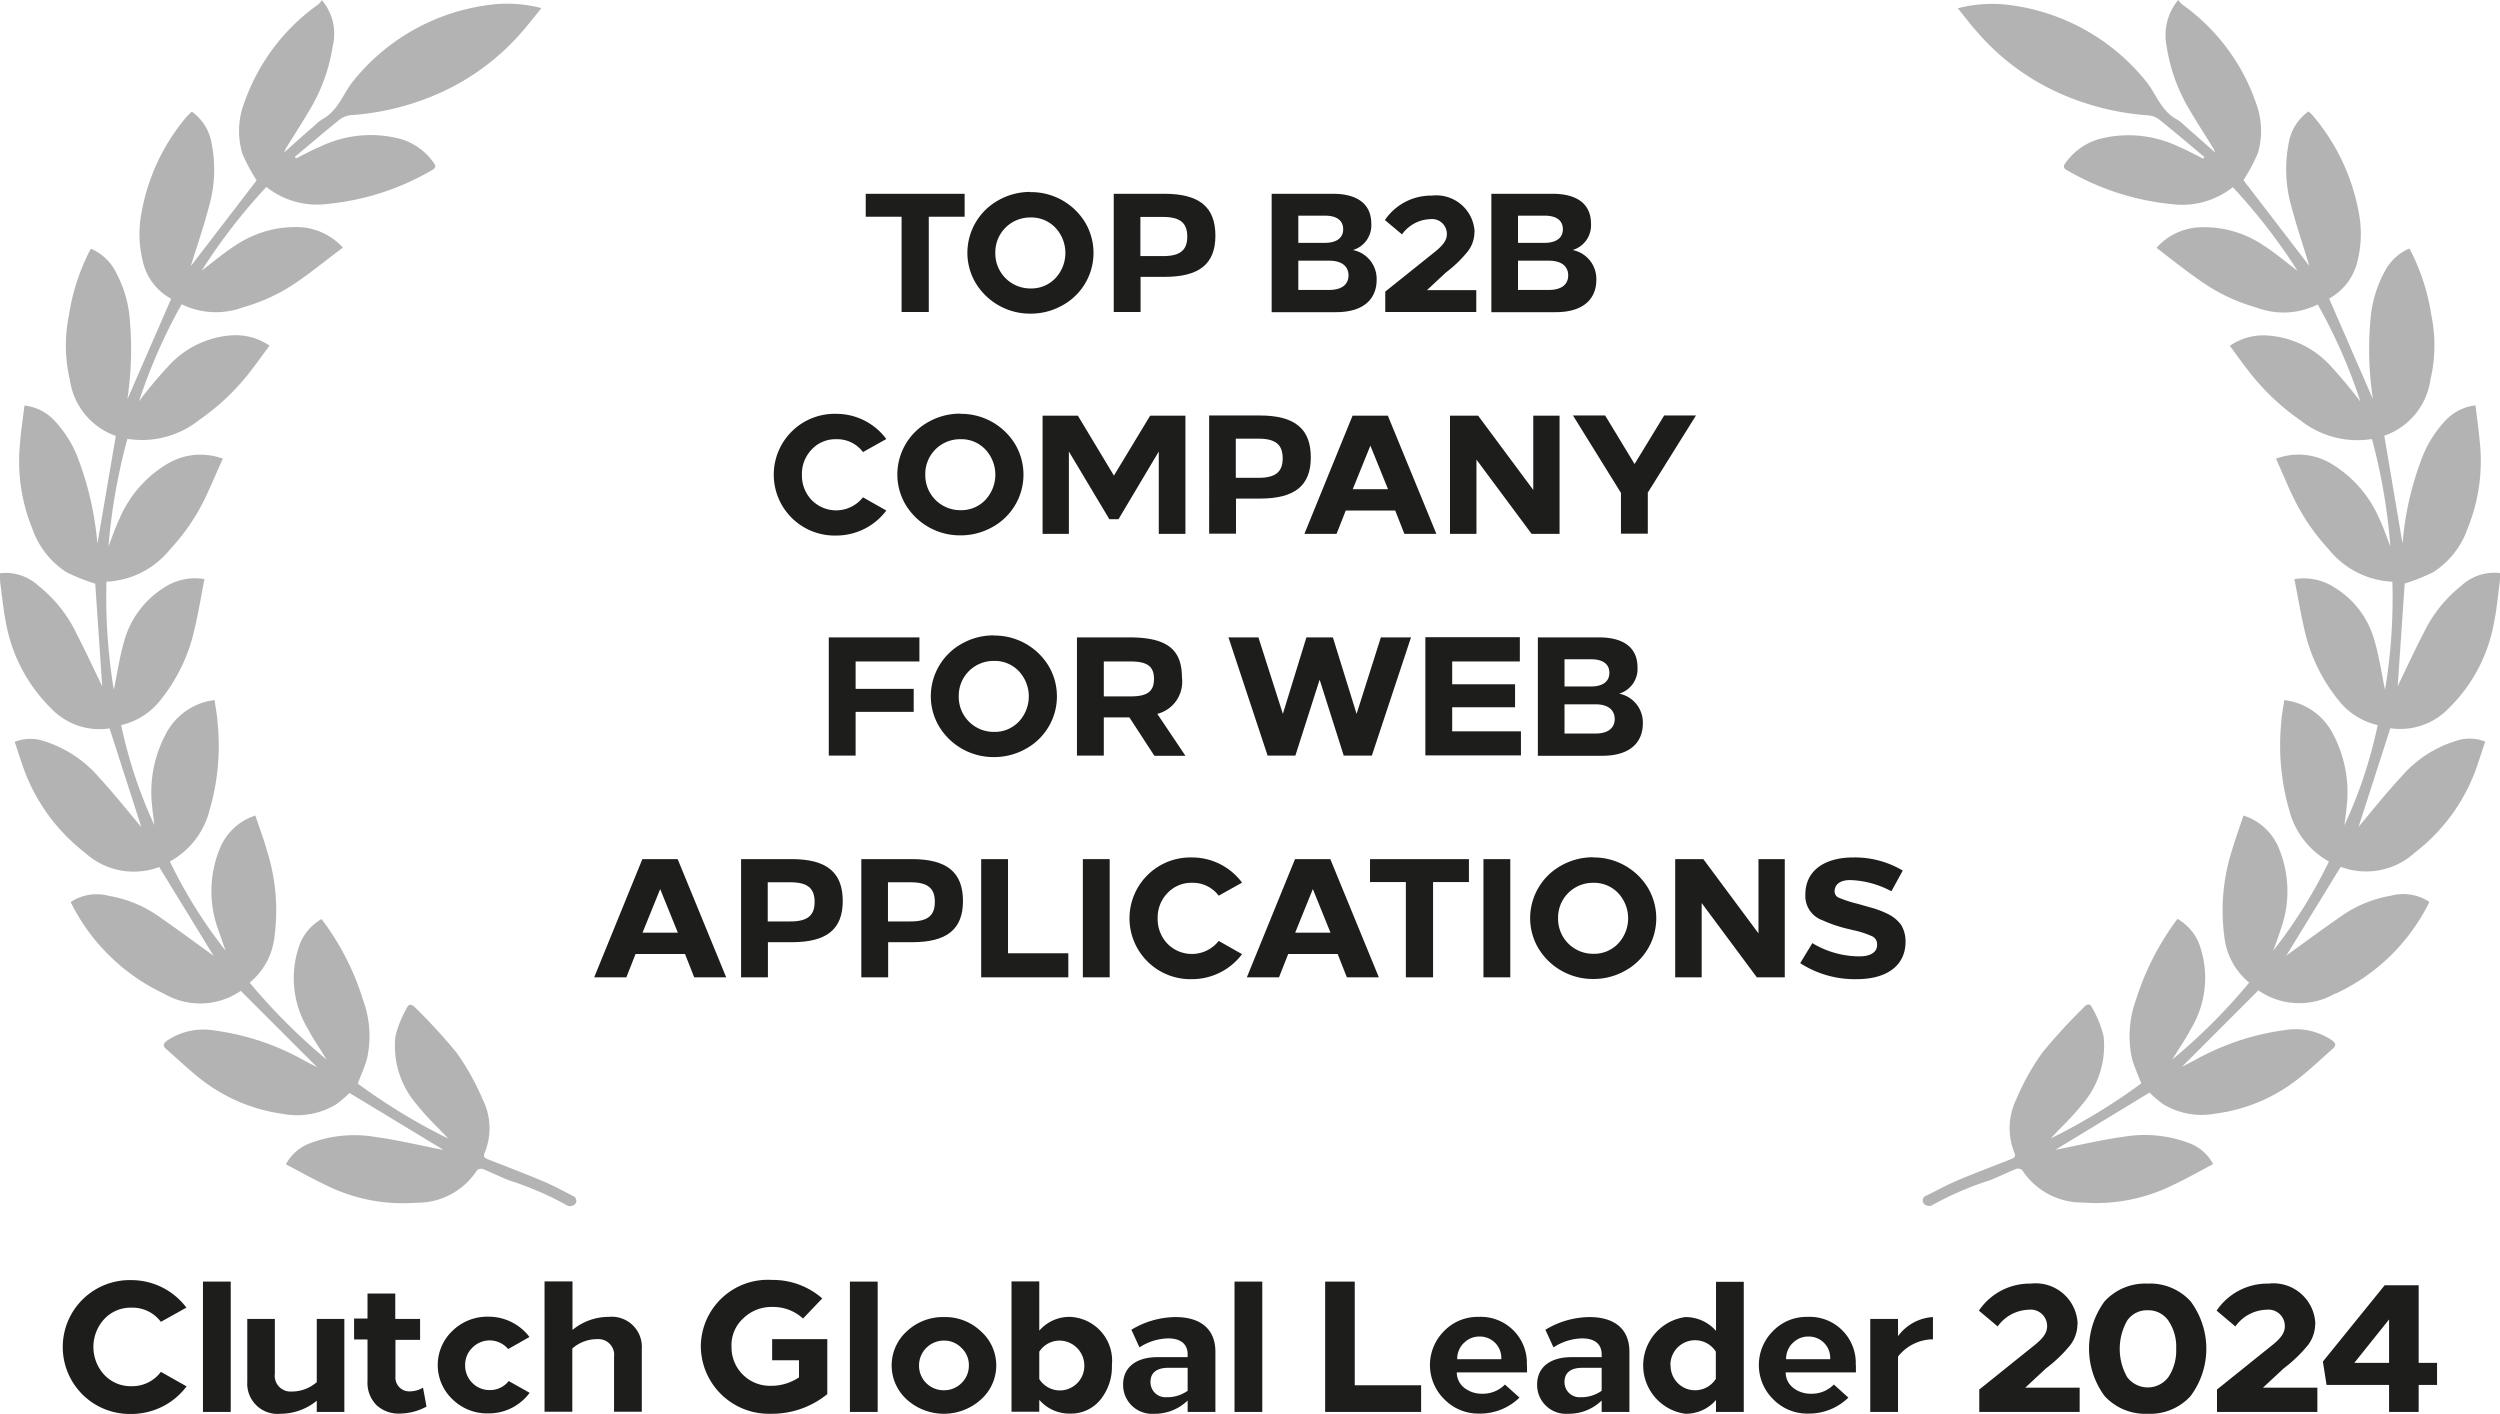
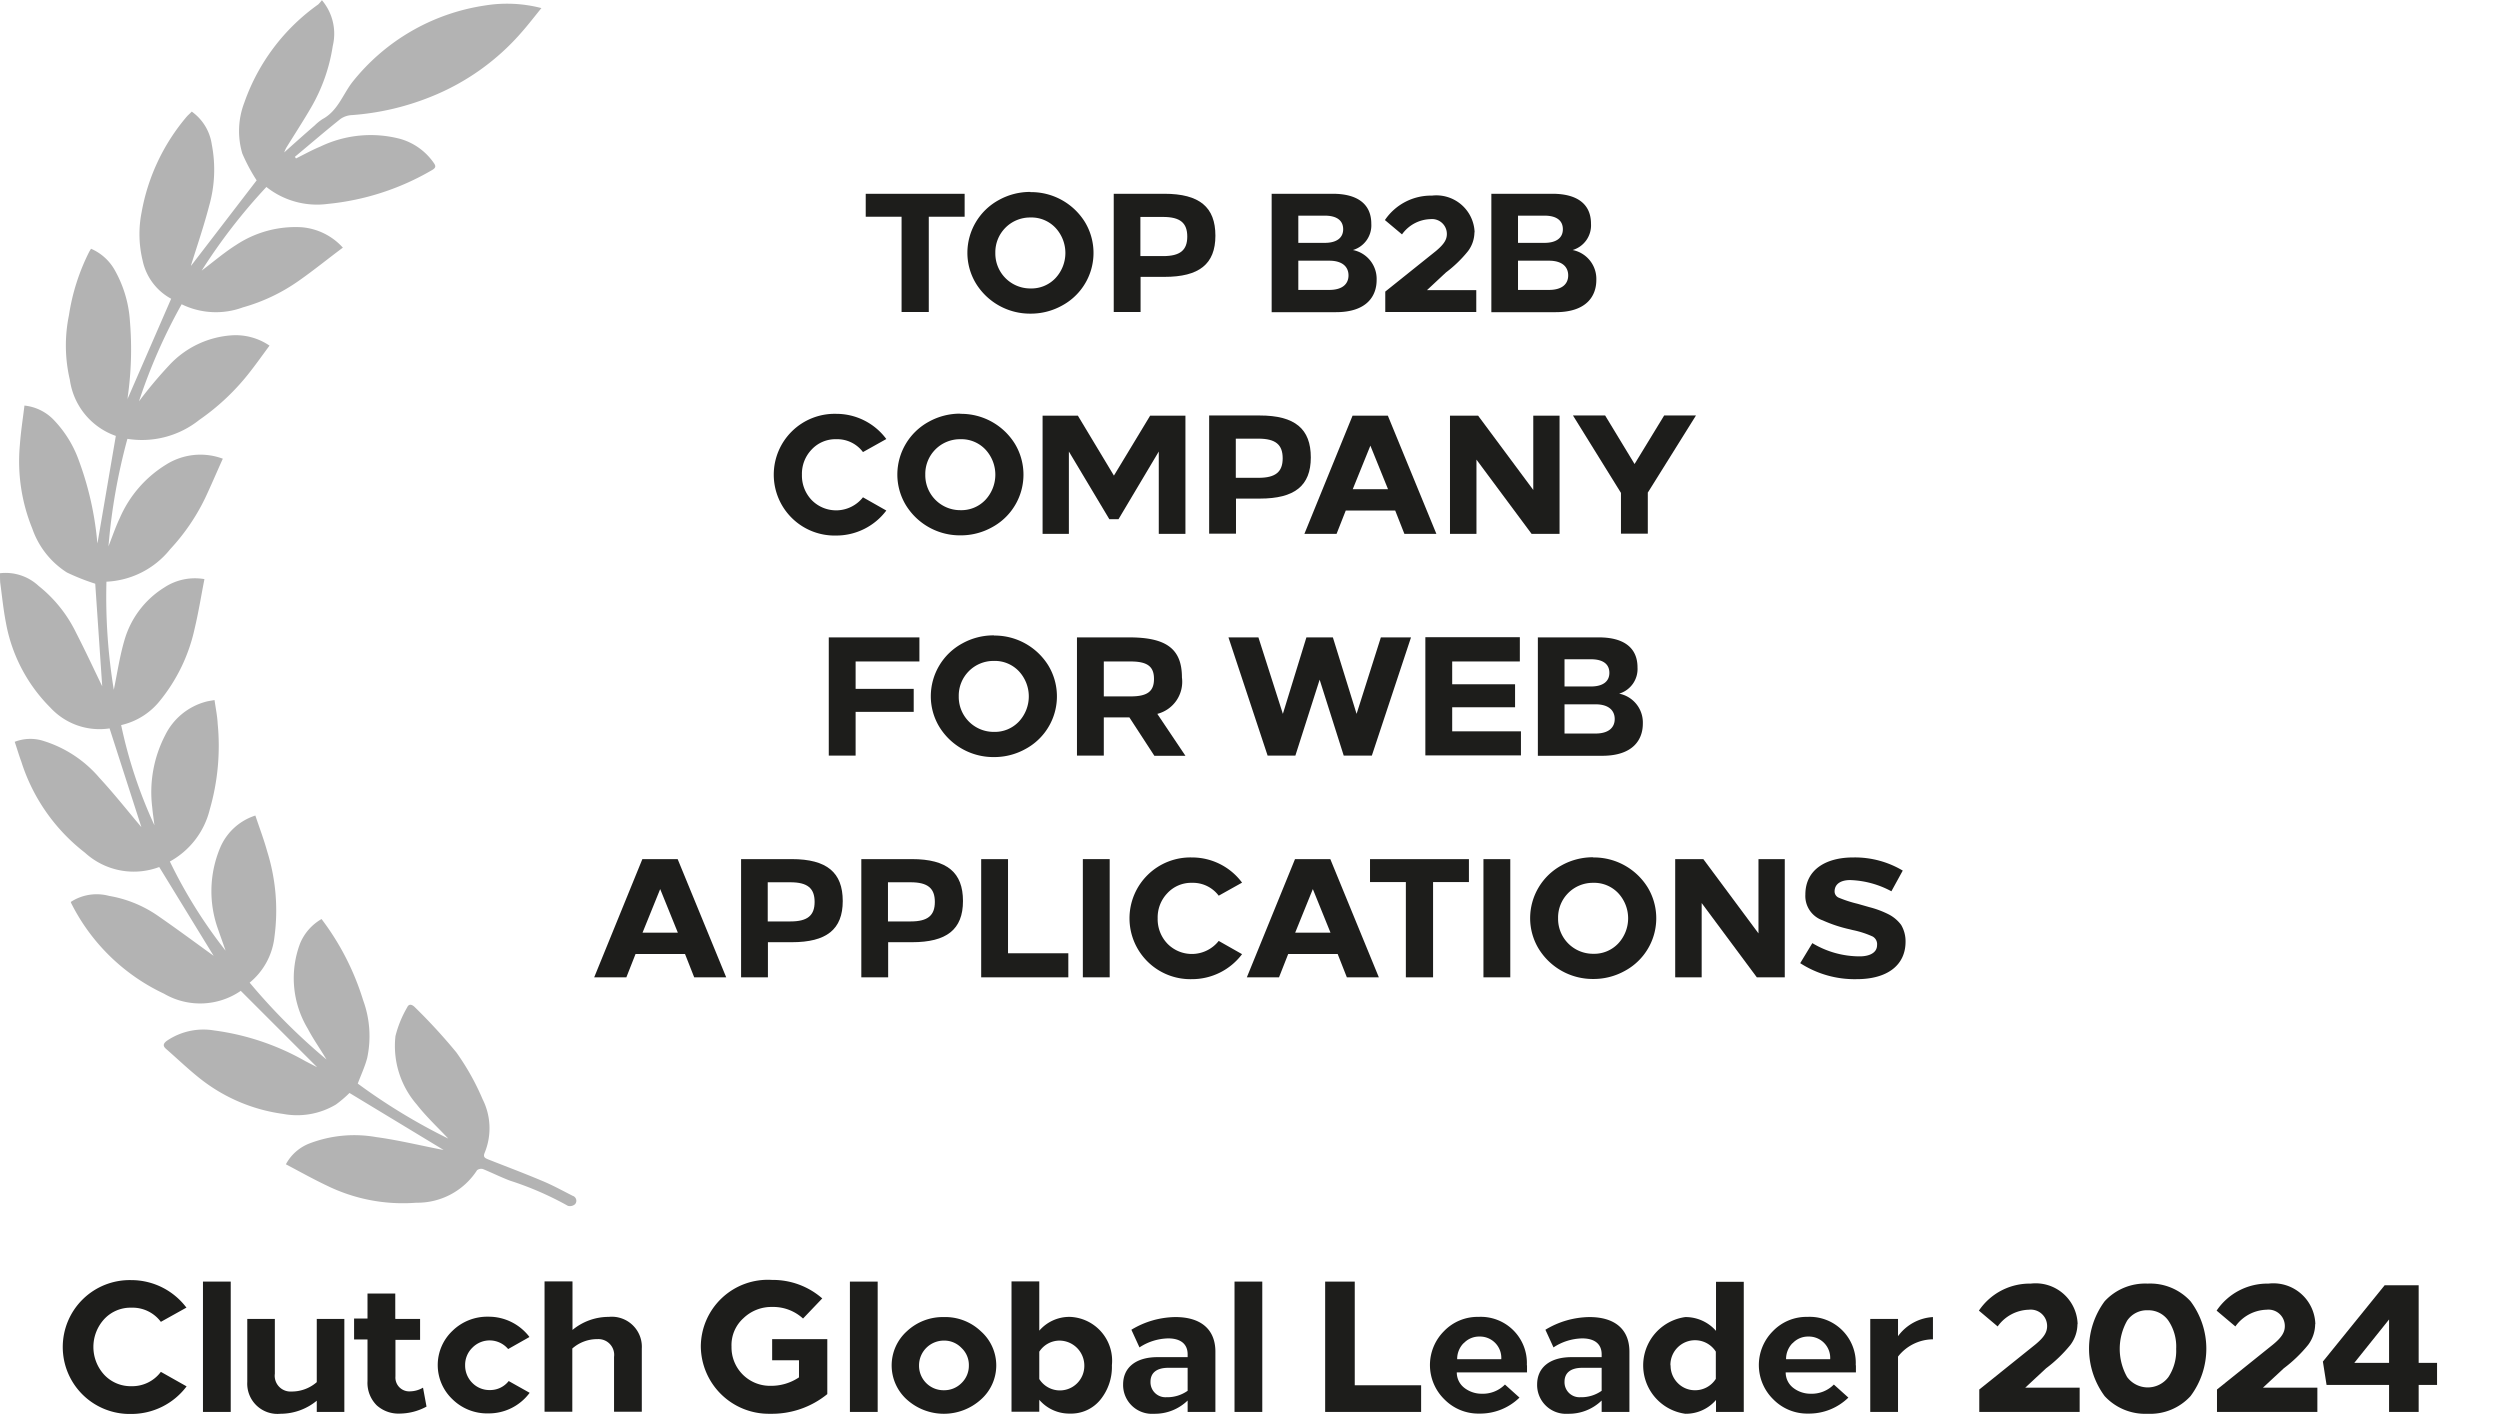
<svg xmlns="http://www.w3.org/2000/svg" width="135.984" height="76.911" viewBox="0 0 135.984 76.911">
  <g id="Group_18588" data-name="Group 18588" transform="translate(-199.61 0.01)">
    <g id="Group_18586" data-name="Group 18586">
      <path id="Path_18151" data-name="Path 18151" d="M209.76,71.11l-1.4.78a1.917,1.917,0,0,0-1.6-.77,1.949,1.949,0,0,0-1.48.62,2.24,2.24,0,0,0,0,3.03,1.97,1.97,0,0,0,1.48.62,1.939,1.939,0,0,0,1.6-.78l1.4.79a3.755,3.755,0,0,1-3.01,1.5,3.641,3.641,0,1,1,0-7.28,3.75,3.75,0,0,1,3.01,1.51Z" fill="#1d1d1b" />
      <path id="Path_18152" data-name="Path 18152" d="M212.16,76.79h-1.51V69.7h1.51v7.09Z" fill="#1d1d1b" />
      <path id="Path_18153" data-name="Path 18153" d="M214.56,71.73v2.98a.857.857,0,0,0,.9.97,2.069,2.069,0,0,0,1.38-.51V71.73h1.5v5.06h-1.5v-.61a3.107,3.107,0,0,1-1.98.71,1.645,1.645,0,0,1-1.8-1.73V71.73h1.51Z" fill="#1d1d1b" />
      <path id="Path_18154" data-name="Path 18154" d="M221.12,71.73h1.34v1.14h-1.34v1.99a.751.751,0,0,0,.81.81,1.429,1.429,0,0,0,.69-.2l.19,1.03a3.117,3.117,0,0,1-1.46.38,1.765,1.765,0,0,1-1.25-.45,1.726,1.726,0,0,1-.5-1.32V72.85h-.73V71.71h.73V70.35h1.51v1.36Z" fill="#1d1d1b" />
      <path id="Path_18155" data-name="Path 18155" d="M228.4,72.72l-1.15.65a1.313,1.313,0,0,0-1.95-.07,1.3,1.3,0,0,0-.39.95,1.337,1.337,0,0,0,.39.96,1.3,1.3,0,0,0,.95.39,1.278,1.278,0,0,0,1.03-.49l1.14.64a2.766,2.766,0,0,1-2.25,1.12,2.685,2.685,0,0,1-1.95-.77,2.562,2.562,0,0,1,0-3.72,2.7,2.7,0,0,1,1.95-.77,2.786,2.786,0,0,1,2.23,1.09Z" fill="#1d1d1b" />
      <path id="Path_18156" data-name="Path 18156" d="M230.75,69.7v2.63a3.08,3.08,0,0,1,1.97-.71,1.636,1.636,0,0,1,1.8,1.73v3.43h-1.51V73.8a.857.857,0,0,0-.9-.97,2.043,2.043,0,0,0-1.37.51v3.44h-1.51V69.69h1.51Z" fill="#1d1d1b" />
      <path id="Path_18157" data-name="Path 18157" d="M244.34,70.61l-1.05,1.1a2.4,2.4,0,0,0-1.68-.63,2.191,2.191,0,0,0-1.56.61,1.967,1.967,0,0,0-.65,1.55,2.09,2.09,0,0,0,2.11,2.13,2.723,2.723,0,0,0,1.56-.46v-.93h-1.46V72.83h3v2.99a4.769,4.769,0,0,1-3.1,1.07,3.7,3.7,0,0,1-3.78-3.64,3.645,3.645,0,0,1,3.88-3.64,4.078,4.078,0,0,1,2.73,1.01Z" fill="#1d1d1b" />
      <path id="Path_18158" data-name="Path 18158" d="M247.35,76.79h-1.51V69.7h1.51v7.09Z" fill="#1d1d1b" />
      <path id="Path_18159" data-name="Path 18159" d="M250.95,71.63a2.809,2.809,0,0,1,2.01.77,2.479,2.479,0,0,1,0,3.72,3.008,3.008,0,0,1-4.02,0,2.5,2.5,0,0,1,0-3.72A2.859,2.859,0,0,1,250.95,71.63Zm0,1.28a1.349,1.349,0,0,0-1.35,1.35,1.332,1.332,0,0,0,1.35,1.35,1.321,1.321,0,0,0,.96-.39,1.307,1.307,0,0,0,.4-.96,1.27,1.27,0,0,0-.4-.95A1.291,1.291,0,0,0,250.95,72.91Z" fill="#1d1d1b" />
      <path id="Path_18160" data-name="Path 18160" d="M256.14,69.7v2.67a2.162,2.162,0,0,1,1.67-.75,2.386,2.386,0,0,1,2.28,2.63,2.829,2.829,0,0,1-.63,1.88,2.051,2.051,0,0,1-1.65.75,2.148,2.148,0,0,1-1.67-.75v.65h-1.51V69.69h1.51Zm0,3.82V75a1.324,1.324,0,0,0,2.06.23,1.337,1.337,0,0,0,.39-.96,1.359,1.359,0,0,0-1.35-1.36,1.316,1.316,0,0,0-1.11.62Z" fill="#1d1d1b" />
      <path id="Path_18161" data-name="Path 18161" d="M265.72,73.52v3.27h-1.51v-.62a2.56,2.56,0,0,1-1.83.72,1.569,1.569,0,0,1-1.68-1.59c0-.94.71-1.49,1.87-1.49h1.64v-.15c0-.58-.4-.87-1.06-.87a2.944,2.944,0,0,0-1.56.49l-.44-.96a4.711,4.711,0,0,1,2.4-.69c1.3,0,2.17.6,2.17,1.89Zm-1.51.87h-1.05c-.62,0-.97.26-.97.76a.814.814,0,0,0,.86.84,1.923,1.923,0,0,0,1.16-.35Z" fill="#1d1d1b" />
      <path id="Path_18162" data-name="Path 18162" d="M268.27,76.79h-1.51V69.7h1.51v7.09Z" fill="#1d1d1b" />
      <path id="Path_18163" data-name="Path 18163" d="M273.3,75.34h3.61v1.45h-5.22V69.7h1.61v5.64Z" fill="#1d1d1b" />
      <path id="Path_18164" data-name="Path 18164" d="M282.67,74.26v.38h-3.82a1.056,1.056,0,0,0,.41.84,1.532,1.532,0,0,0,.95.32,1.688,1.688,0,0,0,1.26-.5l.79.71a3.06,3.06,0,0,1-2.18.87,2.587,2.587,0,0,1-1.9-.77,2.608,2.608,0,0,1-.02-3.72,2.536,2.536,0,0,1,1.87-.77,2.508,2.508,0,0,1,2.63,2.63Zm-3.45-1.21a1.233,1.233,0,0,0-.35.87h2.4a1.161,1.161,0,0,0-1.19-1.23,1.141,1.141,0,0,0-.85.36Z" fill="#1d1d1b" />
      <path id="Path_18165" data-name="Path 18165" d="M288.24,73.52v3.27h-1.51v-.62a2.56,2.56,0,0,1-1.83.72,1.569,1.569,0,0,1-1.68-1.59c0-.94.71-1.49,1.87-1.49h1.64v-.15c0-.58-.4-.87-1.06-.87a2.944,2.944,0,0,0-1.56.49l-.44-.96a4.711,4.711,0,0,1,2.4-.69c1.3,0,2.17.6,2.17,1.89Zm-1.51.87h-1.05c-.62,0-.97.26-.97.76a.814.814,0,0,0,.86.84,1.923,1.923,0,0,0,1.16-.35Z" fill="#1d1d1b" />
      <path id="Path_18166" data-name="Path 18166" d="M294.46,69.7v7.09h-1.51v-.65a2.162,2.162,0,0,1-1.67.75,2.655,2.655,0,0,1,0-5.26,2.207,2.207,0,0,1,1.67.75V69.71h1.51Zm-3.98,4.56a1.337,1.337,0,0,0,.39.96,1.3,1.3,0,0,0,.95.39,1.327,1.327,0,0,0,1.12-.62V73.51a1.34,1.34,0,0,0-2.47.74Z" fill="#1d1d1b" />
      <path id="Path_18167" data-name="Path 18167" d="M300.56,74.26v.38h-3.82a1.056,1.056,0,0,0,.41.84,1.532,1.532,0,0,0,.95.32,1.688,1.688,0,0,0,1.26-.5l.79.71a3.06,3.06,0,0,1-2.18.87,2.587,2.587,0,0,1-1.9-.77,2.608,2.608,0,0,1-.02-3.72,2.536,2.536,0,0,1,1.87-.77,2.508,2.508,0,0,1,2.63,2.63Zm-3.45-1.21a1.233,1.233,0,0,0-.35.87h2.4a1.161,1.161,0,0,0-1.19-1.23,1.141,1.141,0,0,0-.85.36Z" fill="#1d1d1b" />
      <path id="Path_18168" data-name="Path 18168" d="M304.75,72.84a2.441,2.441,0,0,0-1.9.94v3.01h-1.51V71.73h1.51v.94a2.532,2.532,0,0,1,1.9-1.04v1.21Z" fill="#1d1d1b" />
      <path id="Path_18169" data-name="Path 18169" d="M312.61,72.01a1.9,1.9,0,0,1-.38,1.13,7.5,7.5,0,0,1-1.33,1.28l-1.13,1.05h2.96v1.32h-5.46V75.57l3.04-2.44c.49-.4.65-.68.65-1.01a.89.89,0,0,0-.99-.89,2.158,2.158,0,0,0-1.7.91l-1.02-.86a3.33,3.33,0,0,1,2.82-1.47,2.283,2.283,0,0,1,2.55,2.21Z" fill="#1d1d1b" />
      <path id="Path_18170" data-name="Path 18170" d="M316.43,69.81a2.966,2.966,0,0,1,2.33.96,4.3,4.3,0,0,1,0,5.16,2.966,2.966,0,0,1-2.33.96,3,3,0,0,1-2.34-.96,4.341,4.341,0,0,1,0-5.16A3,3,0,0,1,316.43,69.81Zm0,1.45a1.294,1.294,0,0,0-1.12.57,3.126,3.126,0,0,0,0,3.06,1.4,1.4,0,0,0,2.25,0,2.593,2.593,0,0,0,.42-1.53,2.524,2.524,0,0,0-.42-1.53A1.324,1.324,0,0,0,316.43,71.26Z" fill="#1d1d1b" />
      <path id="Path_18171" data-name="Path 18171" d="M325.54,72.01a1.9,1.9,0,0,1-.38,1.13,7.5,7.5,0,0,1-1.33,1.28l-1.13,1.05h2.96v1.32H320.2V75.57l3.04-2.44c.49-.4.65-.68.65-1.01a.89.89,0,0,0-.99-.89,2.158,2.158,0,0,0-1.7.91l-1.02-.86A3.33,3.33,0,0,1,323,69.81a2.283,2.283,0,0,1,2.55,2.21Z" fill="#1d1d1b" />
      <path id="Path_18172" data-name="Path 18172" d="M331.17,74.12h1v1.2h-1v1.47h-1.61V75.32h-3.4l-.2-1.27,3.36-4.15h1.85v4.21Zm-3.5,0h1.89V71.76Z" fill="#1d1d1b" />
    </g>
    <g id="Group_18587" data-name="Group 18587">
      <path id="Path_18173" data-name="Path 18173" d="M252.09,11.78h-1.96v5.18h-1.48V11.78H246.7V10.53h5.38v1.25Z" fill="#1d1d1b" />
      <path id="Path_18174" data-name="Path 18174" d="M255.66,10.44a3.44,3.44,0,0,1,2.97,1.64,3.251,3.251,0,0,1-1.25,4.53,3.493,3.493,0,0,1-1.72.44,3.449,3.449,0,0,1-2.97-1.65,3.217,3.217,0,0,1-.46-1.66,3.272,3.272,0,0,1,1.71-2.87,3.493,3.493,0,0,1,1.72-.44Zm-1.91,3.31a1.9,1.9,0,0,0,1.91,1.93,1.8,1.8,0,0,0,1.36-.56,2.008,2.008,0,0,0,0-2.74,1.8,1.8,0,0,0-1.36-.56,1.889,1.889,0,0,0-1.91,1.93Z" fill="#1d1d1b" />
      <path id="Path_18175" data-name="Path 18175" d="M260.18,10.53h2.76c1.92,0,2.78.73,2.78,2.28s-.89,2.24-2.77,2.24h-1.3v1.91h-1.46V10.53Zm1.46,1.26v2.13h1.24c.92,0,1.31-.32,1.31-1.06s-.38-1.07-1.32-1.07h-1.23Z" fill="#1d1d1b" />
      <path id="Path_18176" data-name="Path 18176" d="M268.77,10.53h3.33c1.35,0,2.1.56,2.1,1.63a1.4,1.4,0,0,1-1,1.43,1.6,1.6,0,0,1,1.29,1.63c0,.87-.53,1.75-2.21,1.75h-3.5V10.54Zm1.46,2.67h1.44c.63,0,1-.26,1-.74s-.35-.74-1-.74h-1.44V13.2Zm0,2.56h1.68c.74,0,1.05-.34,1.05-.79s-.31-.8-1.05-.8h-1.68Z" fill="#1d1d1b" />
      <path id="Path_18177" data-name="Path 18177" d="M279.81,12.62a1.73,1.73,0,0,1-.35,1.03,6.708,6.708,0,0,1-1.2,1.16l-1.03.96h2.68v1.19h-4.95V15.85l2.76-2.21c.44-.37.59-.62.59-.92a.808.808,0,0,0-.9-.81,1.965,1.965,0,0,0-1.54.83l-.93-.78a3.028,3.028,0,0,1,2.56-1.33,2.083,2.083,0,0,1,2.32,2Z" fill="#1d1d1b" />
      <path id="Path_18178" data-name="Path 18178" d="M280.72,10.53h3.33c1.35,0,2.1.56,2.1,1.63a1.4,1.4,0,0,1-1,1.43,1.6,1.6,0,0,1,1.29,1.63c0,.87-.53,1.75-2.21,1.75h-3.5V10.54Zm1.46,2.67h1.44c.63,0,1-.26,1-.74s-.35-.74-1-.74h-1.44V13.2Zm0,2.56h1.68c.74,0,1.05-.34,1.05-.79s-.31-.8-1.05-.8h-1.68Z" fill="#1d1d1b" />
      <path id="Path_18179" data-name="Path 18179" d="M247.82,23.87l-1.27.71a1.75,1.75,0,0,0-1.45-.7,1.767,1.767,0,0,0-1.34.56,1.9,1.9,0,0,0-.53,1.37,1.925,1.925,0,0,0,.53,1.38,1.858,1.858,0,0,0,2.79-.15l1.27.72a3.405,3.405,0,0,1-2.73,1.36,3.311,3.311,0,1,1,0-6.62A3.386,3.386,0,0,1,247.82,23.87Z" fill="#1d1d1b" />
      <path id="Path_18180" data-name="Path 18180" d="M251.85,22.5a3.44,3.44,0,0,1,2.97,1.64,3.251,3.251,0,0,1-1.25,4.53,3.493,3.493,0,0,1-1.72.44,3.449,3.449,0,0,1-2.97-1.65,3.217,3.217,0,0,1-.46-1.66,3.272,3.272,0,0,1,1.71-2.87,3.493,3.493,0,0,1,1.72-.44Zm-1.91,3.31a1.9,1.9,0,0,0,1.91,1.93,1.8,1.8,0,0,0,1.36-.56,2.008,2.008,0,0,0,0-2.74,1.8,1.8,0,0,0-1.36-.56A1.889,1.889,0,0,0,249.94,25.81Z" fill="#1d1d1b" />
      <path id="Path_18181" data-name="Path 18181" d="M264.08,29.03h-1.44V24.55l-2.19,3.68h-.5l-2.2-3.68v4.48h-1.43V22.6h1.92l1.96,3.26,1.97-3.26h1.92v6.43Z" fill="#1d1d1b" />
      <path id="Path_18182" data-name="Path 18182" d="M265.37,22.59h2.76c1.92,0,2.78.73,2.78,2.28s-.89,2.24-2.77,2.24h-1.3v1.91h-1.46V22.59Zm1.46,1.26v2.13h1.24c.92,0,1.31-.32,1.31-1.06s-.38-1.07-1.32-1.07h-1.23Z" fill="#1d1d1b" />
      <path id="Path_18183" data-name="Path 18183" d="M277.75,29.03H276l-.5-1.27h-2.69l-.5,1.27h-1.75l2.62-6.43h1.92l2.64,6.43ZM273.2,26.6h1.91l-.96-2.37-.96,2.37Z" fill="#1d1d1b" />
      <path id="Path_18184" data-name="Path 18184" d="M284.45,29.03h-1.53l-3-4.04v4.04h-1.44V22.6h1.53l3,4.04V22.6h1.43v6.43Z" fill="#1d1d1b" />
      <path id="Path_18185" data-name="Path 18185" d="M289.24,26.77v2.25h-1.46V26.8l-2.61-4.21h1.75l1.6,2.64,1.61-2.64h1.73l-2.61,4.18Z" fill="#1d1d1b" />
      <path id="Path_18186" data-name="Path 18186" d="M249.61,35.97h-3.46v1.49h3.16v1.25h-3.16v2.38h-1.46V34.66h4.93v1.31Z" fill="#1d1d1b" />
      <path id="Path_18187" data-name="Path 18187" d="M253.67,34.56a3.44,3.44,0,0,1,2.97,1.64,3.251,3.251,0,0,1-1.25,4.53,3.493,3.493,0,0,1-1.72.44,3.449,3.449,0,0,1-2.97-1.65,3.217,3.217,0,0,1-.46-1.66,3.272,3.272,0,0,1,1.71-2.87,3.493,3.493,0,0,1,1.72-.44Zm-1.91,3.31a1.9,1.9,0,0,0,1.91,1.93,1.8,1.8,0,0,0,1.36-.56,2.008,2.008,0,0,0,0-2.74,1.8,1.8,0,0,0-1.36-.56A1.889,1.889,0,0,0,251.76,37.87Z" fill="#1d1d1b" />
      <path id="Path_18188" data-name="Path 18188" d="M258.19,34.66h2.85c2.03,0,2.86.64,2.86,2.18a1.8,1.8,0,0,1-1.34,1.98l1.53,2.28H262.4l-1.36-2.09h-1.39v2.08h-1.46V34.66Zm1.46,1.32v1.89h1.46c.92,0,1.27-.28,1.27-.95s-.35-.95-1.27-.95h-1.46Z" fill="#1d1d1b" />
      <path id="Path_18189" data-name="Path 18189" d="M274.22,41.09H272.7l-1.31-4.13-1.32,4.13h-1.51l-2.13-6.43h1.63l1.33,4.16,1.28-4.16h1.44l1.29,4.16,1.32-4.16h1.64l-2.13,6.43Z" fill="#1d1d1b" />
      <path id="Path_18190" data-name="Path 18190" d="M282.27,35.97H278.6v1.24h3.42v1.25H278.6v1.31h3.74v1.31h-5.2V34.65h5.14v1.31Z" fill="#1d1d1b" />
      <path id="Path_18191" data-name="Path 18191" d="M283.25,34.66h3.33c1.35,0,2.1.56,2.1,1.63a1.4,1.4,0,0,1-1,1.43,1.6,1.6,0,0,1,1.29,1.63c0,.87-.53,1.75-2.21,1.75h-3.5V34.67Zm1.46,2.67h1.44c.63,0,1-.26,1-.74s-.35-.74-1-.74h-1.44v1.48Zm0,2.56h1.68c.74,0,1.05-.34,1.05-.79s-.31-.8-1.05-.8h-1.68Z" fill="#1d1d1b" />
      <path id="Path_18192" data-name="Path 18192" d="M239.12,53.15h-1.75l-.5-1.27h-2.69l-.5,1.27h-1.75l2.62-6.43h1.92l2.64,6.43Zm-4.55-2.43h1.91l-.96-2.37-.96,2.37Z" fill="#1d1d1b" />
      <path id="Path_18193" data-name="Path 18193" d="M239.91,46.72h2.76c1.92,0,2.78.73,2.78,2.28s-.89,2.24-2.77,2.24h-1.3v1.91h-1.46V46.72Zm1.46,1.26v2.13h1.24c.92,0,1.31-.32,1.31-1.06s-.38-1.07-1.32-1.07Z" fill="#1d1d1b" />
      <path id="Path_18194" data-name="Path 18194" d="M246.45,46.72h2.76c1.92,0,2.78.73,2.78,2.28s-.89,2.24-2.77,2.24h-1.3v1.91h-1.46V46.72Zm1.46,1.26v2.13h1.24c.92,0,1.31-.32,1.31-1.06s-.38-1.07-1.32-1.07Z" fill="#1d1d1b" />
      <path id="Path_18195" data-name="Path 18195" d="M254.44,51.84h3.28v1.31h-4.74V46.72h1.46Z" fill="#1d1d1b" />
      <path id="Path_18196" data-name="Path 18196" d="M259.97,53.15h-1.46V46.72h1.46Z" fill="#1d1d1b" />
      <path id="Path_18197" data-name="Path 18197" d="M267.17,48l-1.27.71a1.75,1.75,0,0,0-1.45-.7,1.767,1.767,0,0,0-1.34.56,1.9,1.9,0,0,0-.53,1.37,1.925,1.925,0,0,0,.53,1.38,1.858,1.858,0,0,0,2.79-.15l1.27.72a3.405,3.405,0,0,1-2.73,1.36,3.311,3.311,0,1,1,0-6.62A3.386,3.386,0,0,1,267.17,48Z" fill="#1d1d1b" />
      <path id="Path_18198" data-name="Path 18198" d="M274.62,53.15h-1.75l-.5-1.27h-2.69l-.5,1.27h-1.75l2.62-6.43h1.92l2.64,6.43Zm-4.55-2.43h1.91l-.96-2.37-.96,2.37Z" fill="#1d1d1b" />
      <path id="Path_18199" data-name="Path 18199" d="M279.52,47.97h-1.96v5.18h-1.48V47.97h-1.95V46.72h5.38v1.25Z" fill="#1d1d1b" />
      <path id="Path_18200" data-name="Path 18200" d="M281.76,53.15H280.3V46.72h1.46Z" fill="#1d1d1b" />
      <path id="Path_18201" data-name="Path 18201" d="M286.27,46.63a3.44,3.44,0,0,1,2.97,1.64,3.251,3.251,0,0,1-1.25,4.53,3.493,3.493,0,0,1-1.72.44,3.449,3.449,0,0,1-2.97-1.65,3.217,3.217,0,0,1-.46-1.66,3.272,3.272,0,0,1,1.71-2.87,3.493,3.493,0,0,1,1.72-.44Zm-1.91,3.31a1.9,1.9,0,0,0,1.91,1.93,1.8,1.8,0,0,0,1.36-.56,2.008,2.008,0,0,0,0-2.74,1.8,1.8,0,0,0-1.36-.56A1.889,1.889,0,0,0,284.36,49.94Z" fill="#1d1d1b" />
      <path id="Path_18202" data-name="Path 18202" d="M296.7,53.15h-1.53l-3-4.04v4.04h-1.44V46.72h1.53l3,4.04V46.72h1.43v6.43Z" fill="#1d1d1b" />
      <path id="Path_18203" data-name="Path 18203" d="M303.11,47.34l-.62,1.13a5.067,5.067,0,0,0-2.24-.61c-.51,0-.85.21-.85.62a.368.368,0,0,0,.23.34,6.687,6.687,0,0,0,1.02.33l.63.18a5.2,5.2,0,0,1,1.05.39,1.964,1.964,0,0,1,.69.58,1.747,1.747,0,0,1,.24.91c0,1.31-1.03,2.04-2.65,2.04a5.453,5.453,0,0,1-3.08-.87l.66-1.09a4.98,4.98,0,0,0,2.58.72c.5,0,.94-.18.94-.61a.477.477,0,0,0-.24-.47,5.076,5.076,0,0,0-1.08-.35l-.16-.04a7.516,7.516,0,0,1-1.48-.49,1.4,1.4,0,0,1-.94-1.4c0-1.38,1.15-2.02,2.59-2.02a5.082,5.082,0,0,1,2.7.71Z" fill="#1d1d1b" />
    </g>
    <g id="Group_15398" data-name="Group 15398">
      <path id="Path_12183" data-name="Path 12183" d="M212.7,53.88l4.16,4.16-.64-.33a13.618,13.618,0,0,0-4.96-1.67,3.534,3.534,0,0,0-2.57.56c-.2.15-.24.28-.04.45.62.54,1.22,1.12,1.87,1.63a9.278,9.278,0,0,0,4.49,1.9,4.112,4.112,0,0,0,2.87-.51,6.319,6.319,0,0,0,.74-.63l5.12,3.1-.17-.03c-1.17-.23-2.32-.51-3.5-.67a6.836,6.836,0,0,0-3.61.34,2.464,2.464,0,0,0-1.3,1.14c.76.4,1.49.81,2.23,1.16a9.41,9.41,0,0,0,4.87.93,3.858,3.858,0,0,0,3.3-1.77.366.366,0,0,1,.32-.06c.49.2.97.44,1.47.63a17.258,17.258,0,0,1,3.15,1.37.419.419,0,0,0,.39-.09.281.281,0,0,0-.02-.39h0a.207.207,0,0,0-.1-.06c-.57-.29-1.13-.6-1.72-.84-.95-.4-1.91-.76-2.87-1.14-.17-.07-.31-.12-.21-.36a3.506,3.506,0,0,0-.11-2.92,13.315,13.315,0,0,0-1.43-2.55,30.921,30.921,0,0,0-2.26-2.46c-.13-.13-.31-.21-.41.01a5.962,5.962,0,0,0-.64,1.57,4.856,4.856,0,0,0,1.16,3.72c.53.68,1.17,1.27,1.71,1.85a32.436,32.436,0,0,1-4.92-2.99c.19-.5.39-.93.51-1.38a5.675,5.675,0,0,0-.22-3.16,14.189,14.189,0,0,0-2.26-4.41,2.738,2.738,0,0,0-1.16,1.31,5.34,5.34,0,0,0,.42,4.67c.28.54.64,1.04,1.01,1.66a33.012,33.012,0,0,1-4.18-4.18,3.742,3.742,0,0,0,1.35-2.5,10.764,10.764,0,0,0-.4-4.65c-.18-.65-.42-1.28-.64-1.94a3.107,3.107,0,0,0-1.91,1.74,6.108,6.108,0,0,0-.11,4.47c.13.38.27.76.4,1.14a26.448,26.448,0,0,1-3.03-4.85,4.427,4.427,0,0,0,2.17-2.83,12.474,12.474,0,0,0,.43-4.67c-.02-.42-.11-.84-.17-1.28-.18.03-.32.05-.44.08a3.467,3.467,0,0,0-2.25,1.84,6.72,6.72,0,0,0-.7,3.91c.03.33.08.65.12.98a25.455,25.455,0,0,1-1.81-5.45,3.76,3.76,0,0,0,2.09-1.3,9.365,9.365,0,0,0,1.91-3.96c.21-.88.35-1.76.53-2.68a3.022,3.022,0,0,0-2.19.46,5,5,0,0,0-2.16,2.86c-.26.88-.39,1.79-.58,2.7a31.261,31.261,0,0,1-.4-5.88,4.716,4.716,0,0,0,3.47-1.77,11.232,11.232,0,0,0,1.9-2.78c.33-.7.63-1.41.96-2.14a3.5,3.5,0,0,0-3.1.33,6.379,6.379,0,0,0-2.5,2.89c-.23.48-.4.99-.62,1.55a32.3,32.3,0,0,1,1.03-5.85,5,5,0,0,0,3.91-1.03,12.451,12.451,0,0,0,2.78-2.64c.36-.46.69-.93,1.04-1.4a3.268,3.268,0,0,0-2.06-.56,5.1,5.1,0,0,0-3.39,1.62,23.575,23.575,0,0,0-1.65,1.97,29.9,29.9,0,0,1,2.32-5.28,4.237,4.237,0,0,0,3.33.17,9.921,9.921,0,0,0,3.06-1.46c.8-.56,1.56-1.18,2.38-1.79a3.4,3.4,0,0,0-2.25-1.11,5.847,5.847,0,0,0-3.55.96c-.65.41-1.23.91-1.88,1.4a31.046,31.046,0,0,1,3.52-4.55,4.428,4.428,0,0,0,3.35.92,13.892,13.892,0,0,0,5.68-1.85c.18-.11.2-.2.08-.37a3.334,3.334,0,0,0-1.81-1.31,6.32,6.32,0,0,0-4.36.41c-.46.19-.89.43-1.33.65l-.06-.09c.83-.69,1.64-1.39,2.48-2.06a1.186,1.186,0,0,1,.63-.21,14.208,14.208,0,0,0,4.27-.99,12.845,12.845,0,0,0,5-3.57c.35-.4.67-.82,1.03-1.26a7.449,7.449,0,0,0-3.08-.14,11.323,11.323,0,0,0-7.23,4.2c-.51.68-.78,1.54-1.6,1.98a2.718,2.718,0,0,0-.42.34c-.53.46-1.06.93-1.66,1.47a1.786,1.786,0,0,1,.11-.25c.45-.73.92-1.45,1.35-2.19a9.512,9.512,0,0,0,1.18-3.35A2.823,2.823,0,0,0,217.12,0a2.2,2.2,0,0,1-.2.23,11,11,0,0,0-4.02,5.34,4.312,4.312,0,0,0-.11,2.77,9.721,9.721,0,0,0,.78,1.46L210,14.45a.455.455,0,0,1,.01-.06c.33-1.05.69-2.11.97-3.18a7.2,7.2,0,0,0,.15-3.36,2.656,2.656,0,0,0-1.09-1.79c-.1.11-.19.18-.27.27a11.026,11.026,0,0,0-2.46,5.22,6.094,6.094,0,0,0,.06,2.62,3.083,3.083,0,0,0,1.55,2.07L206.5,21.8a.5.5,0,0,0,.06-.24,18.359,18.359,0,0,0,.12-4.06,6.5,6.5,0,0,0-.83-2.82,2.7,2.7,0,0,0-1.29-1.16c-.05.09-.08.13-.11.19a11.45,11.45,0,0,0-1.09,3.43,8.15,8.15,0,0,0,.05,3.51,3.783,3.783,0,0,0,2.5,3.05l-1.02,5.97a.305.305,0,0,0,.01-.19,17.088,17.088,0,0,0-.99-4.41,6.173,6.173,0,0,0-1.33-2.19,2.578,2.578,0,0,0-1.64-.83c-.09.74-.2,1.44-.25,2.15a9.7,9.7,0,0,0,.68,4.55,4.611,4.611,0,0,0,1.88,2.38,12.028,12.028,0,0,0,1.54.61l.38,5.58c-.4-.82-.89-1.88-1.43-2.93a7.335,7.335,0,0,0-2.03-2.53,2.634,2.634,0,0,0-2.1-.69c0,.17,0,.33.01.5.1.73.17,1.46.31,2.18a8.712,8.712,0,0,0,2.42,4.63,3.632,3.632,0,0,0,3.22,1.13l1.73,5.37c-.68-.8-1.45-1.78-2.29-2.69A6.54,6.54,0,0,0,202,40.3a2.348,2.348,0,0,0-1.59.04c.13.38.23.73.36,1.08a10.124,10.124,0,0,0,3.46,4.95,3.933,3.933,0,0,0,4.04.78l2.96,4.83c-.86-.62-1.95-1.43-3.08-2.21a6.622,6.622,0,0,0-2.61-1.05,2.583,2.583,0,0,0-2.08.33.611.611,0,0,0,.05.12,10.773,10.773,0,0,0,5.02,4.87,3.9,3.9,0,0,0,4.17-.15Z" fill="#010101" opacity="0.3" />
-       <path id="Path_12184" data-name="Path 12184" d="M326.67,54.03a10.7,10.7,0,0,0,5.03-4.87.565.565,0,0,0,.04-.12,2.583,2.583,0,0,0-2.08-.33,6.622,6.622,0,0,0-2.61,1.05c-1.12.77-2.22,1.59-3.08,2.21l2.96-4.83a3.933,3.933,0,0,0,4.04-.78,10.06,10.06,0,0,0,3.46-4.95c.12-.35.23-.7.36-1.08a2.29,2.29,0,0,0-1.59-.04,6.389,6.389,0,0,0-3.01,1.99c-.85.91-1.62,1.89-2.29,2.69l1.73-5.37a3.649,3.649,0,0,0,3.22-1.13,8.608,8.608,0,0,0,2.42-4.63c.15-.72.21-1.45.31-2.18a4.175,4.175,0,0,0,.01-.5,2.646,2.646,0,0,0-2.1.69,7.335,7.335,0,0,0-2.03,2.53c-.54,1.04-1.03,2.11-1.43,2.93l.38-5.58a10.722,10.722,0,0,0,1.54-.61,4.611,4.611,0,0,0,1.88-2.38,9.7,9.7,0,0,0,.68-4.55c-.06-.71-.16-1.41-.25-2.15a2.652,2.652,0,0,0-1.64.83,6.32,6.32,0,0,0-1.33,2.19,16.685,16.685,0,0,0-.99,4.41.408.408,0,0,0,.01.19l-1.01-5.97a3.777,3.777,0,0,0,2.51-3.05,8.148,8.148,0,0,0,.05-3.51,11.541,11.541,0,0,0-1.09-3.43c-.03-.05-.06-.11-.11-.19a2.7,2.7,0,0,0-1.29,1.16,6.537,6.537,0,0,0-.83,2.82,17.807,17.807,0,0,0,.12,4.06.5.5,0,0,0,.06.24l-2.42-5.56a3.136,3.136,0,0,0,1.55-2.07,6.094,6.094,0,0,0,.06-2.62,11.264,11.264,0,0,0-2.46-5.22,2.285,2.285,0,0,0-.27-.27,2.656,2.656,0,0,0-1.09,1.79,7.344,7.344,0,0,0,.15,3.36c.28,1.07.64,2.12.96,3.18.01.04.02.09.01.06l-3.57-4.65a9.722,9.722,0,0,0,.78-1.46,4.312,4.312,0,0,0-.11-2.77A10.944,10.944,0,0,0,318.29.22a1.5,1.5,0,0,1-.2-.23,3,3,0,0,0-.63,2.51,9.512,9.512,0,0,0,1.18,3.35c.43.74.9,1.46,1.35,2.19a1.887,1.887,0,0,1,.11.25c-.6-.54-1.13-1-1.66-1.47a2.385,2.385,0,0,0-.43-.34c-.82-.44-1.09-1.3-1.6-1.98A11.366,11.366,0,0,0,309.18.3a7.434,7.434,0,0,0-3.08.14c.36.44.68.87,1.03,1.26a12.816,12.816,0,0,0,5,3.57,14.208,14.208,0,0,0,4.27.99,1.158,1.158,0,0,1,.63.21c.84.67,1.66,1.37,2.48,2.06l-.06.09c-.44-.22-.88-.46-1.33-.65a6.309,6.309,0,0,0-4.36-.41,3.408,3.408,0,0,0-1.81,1.31c-.12.17-.11.27.08.37a13.989,13.989,0,0,0,5.68,1.85,4.428,4.428,0,0,0,3.35-.92,31.586,31.586,0,0,1,3.52,4.55c-.65-.49-1.23-.99-1.88-1.4a5.732,5.732,0,0,0-3.55-.96,3.334,3.334,0,0,0-2.24,1.11c.81.62,1.58,1.24,2.38,1.79a9.921,9.921,0,0,0,3.06,1.46,4.156,4.156,0,0,0,3.33-.17A29.188,29.188,0,0,1,328,21.83c-.52-.68-1.07-1.34-1.65-1.97a5.1,5.1,0,0,0-3.39-1.62,3.207,3.207,0,0,0-2.06.56c.35.47.68.95,1.04,1.4a12.657,12.657,0,0,0,2.78,2.64,5,5,0,0,0,3.91,1.03,31.983,31.983,0,0,1,1,5.84c-.22-.56-.39-1.07-.62-1.55a6.439,6.439,0,0,0-2.5-2.89,3.47,3.47,0,0,0-3.1-.33c.33.73.62,1.44.96,2.14a11.421,11.421,0,0,0,1.9,2.78,4.7,4.7,0,0,0,3.47,1.77,30.447,30.447,0,0,1-.4,5.88c-.19-.91-.32-1.82-.58-2.7a4.886,4.886,0,0,0-2.16-2.86,3.081,3.081,0,0,0-2.19-.46c.18.91.33,1.8.53,2.68a9.365,9.365,0,0,0,1.91,3.96,3.781,3.781,0,0,0,2.09,1.3,24.914,24.914,0,0,1-1.81,5.45c.04-.33.09-.65.12-.98a6.771,6.771,0,0,0-.7-3.91,3.439,3.439,0,0,0-2.25-1.84c-.13-.03-.26-.05-.44-.08-.06.44-.15.86-.17,1.28a12.7,12.7,0,0,0,.43,4.67,4.459,4.459,0,0,0,2.17,2.83,26.788,26.788,0,0,1-3.03,4.85c.14-.38.28-.76.4-1.14a6.109,6.109,0,0,0-.11-4.47,3.08,3.08,0,0,0-1.91-1.74c-.22.66-.45,1.29-.64,1.94a10.765,10.765,0,0,0-.4,4.65,3.783,3.783,0,0,0,1.35,2.5,31.749,31.749,0,0,1-4.18,4.18c.37-.61.73-1.12,1.01-1.66a5.363,5.363,0,0,0,.43-4.68,2.738,2.738,0,0,0-1.16-1.31,14.748,14.748,0,0,0-2.26,4.41,5.767,5.767,0,0,0-.22,3.16c.12.45.32.88.51,1.38a32.435,32.435,0,0,1-4.92,2.99c.53-.57,1.17-1.17,1.71-1.85a4.855,4.855,0,0,0,1.16-3.72,5.962,5.962,0,0,0-.64-1.57c-.11-.22-.29-.15-.41-.01a30.924,30.924,0,0,0-2.26,2.46,13.02,13.02,0,0,0-1.43,2.55,3.583,3.583,0,0,0-.11,2.92c.11.23-.04.29-.21.36-.96.38-1.92.74-2.87,1.14-.59.25-1.15.56-1.72.84a.268.268,0,0,0-.17.35.208.208,0,0,0,.06.1.425.425,0,0,0,.39.09,17.259,17.259,0,0,1,3.15-1.37c.5-.19.97-.43,1.47-.63a.366.366,0,0,1,.32.06,3.887,3.887,0,0,0,3.29,1.77,9.41,9.41,0,0,0,4.87-.93c.75-.35,1.47-.76,2.23-1.16a2.423,2.423,0,0,0-1.3-1.14,6.836,6.836,0,0,0-3.61-.34c-1.18.16-2.34.44-3.5.67l-.17.03,5.12-3.11a6.321,6.321,0,0,0,.74.63,4.059,4.059,0,0,0,2.87.51,9.145,9.145,0,0,0,4.49-1.9c.65-.51,1.25-1.08,1.87-1.63.2-.17.16-.3-.04-.45a3.534,3.534,0,0,0-2.57-.56,13.808,13.808,0,0,0-4.96,1.67l-.64.33,4.16-4.16a3.9,3.9,0,0,0,4.18.17Z" fill="#010101" opacity="0.3" />
    </g>
  </g>
</svg>